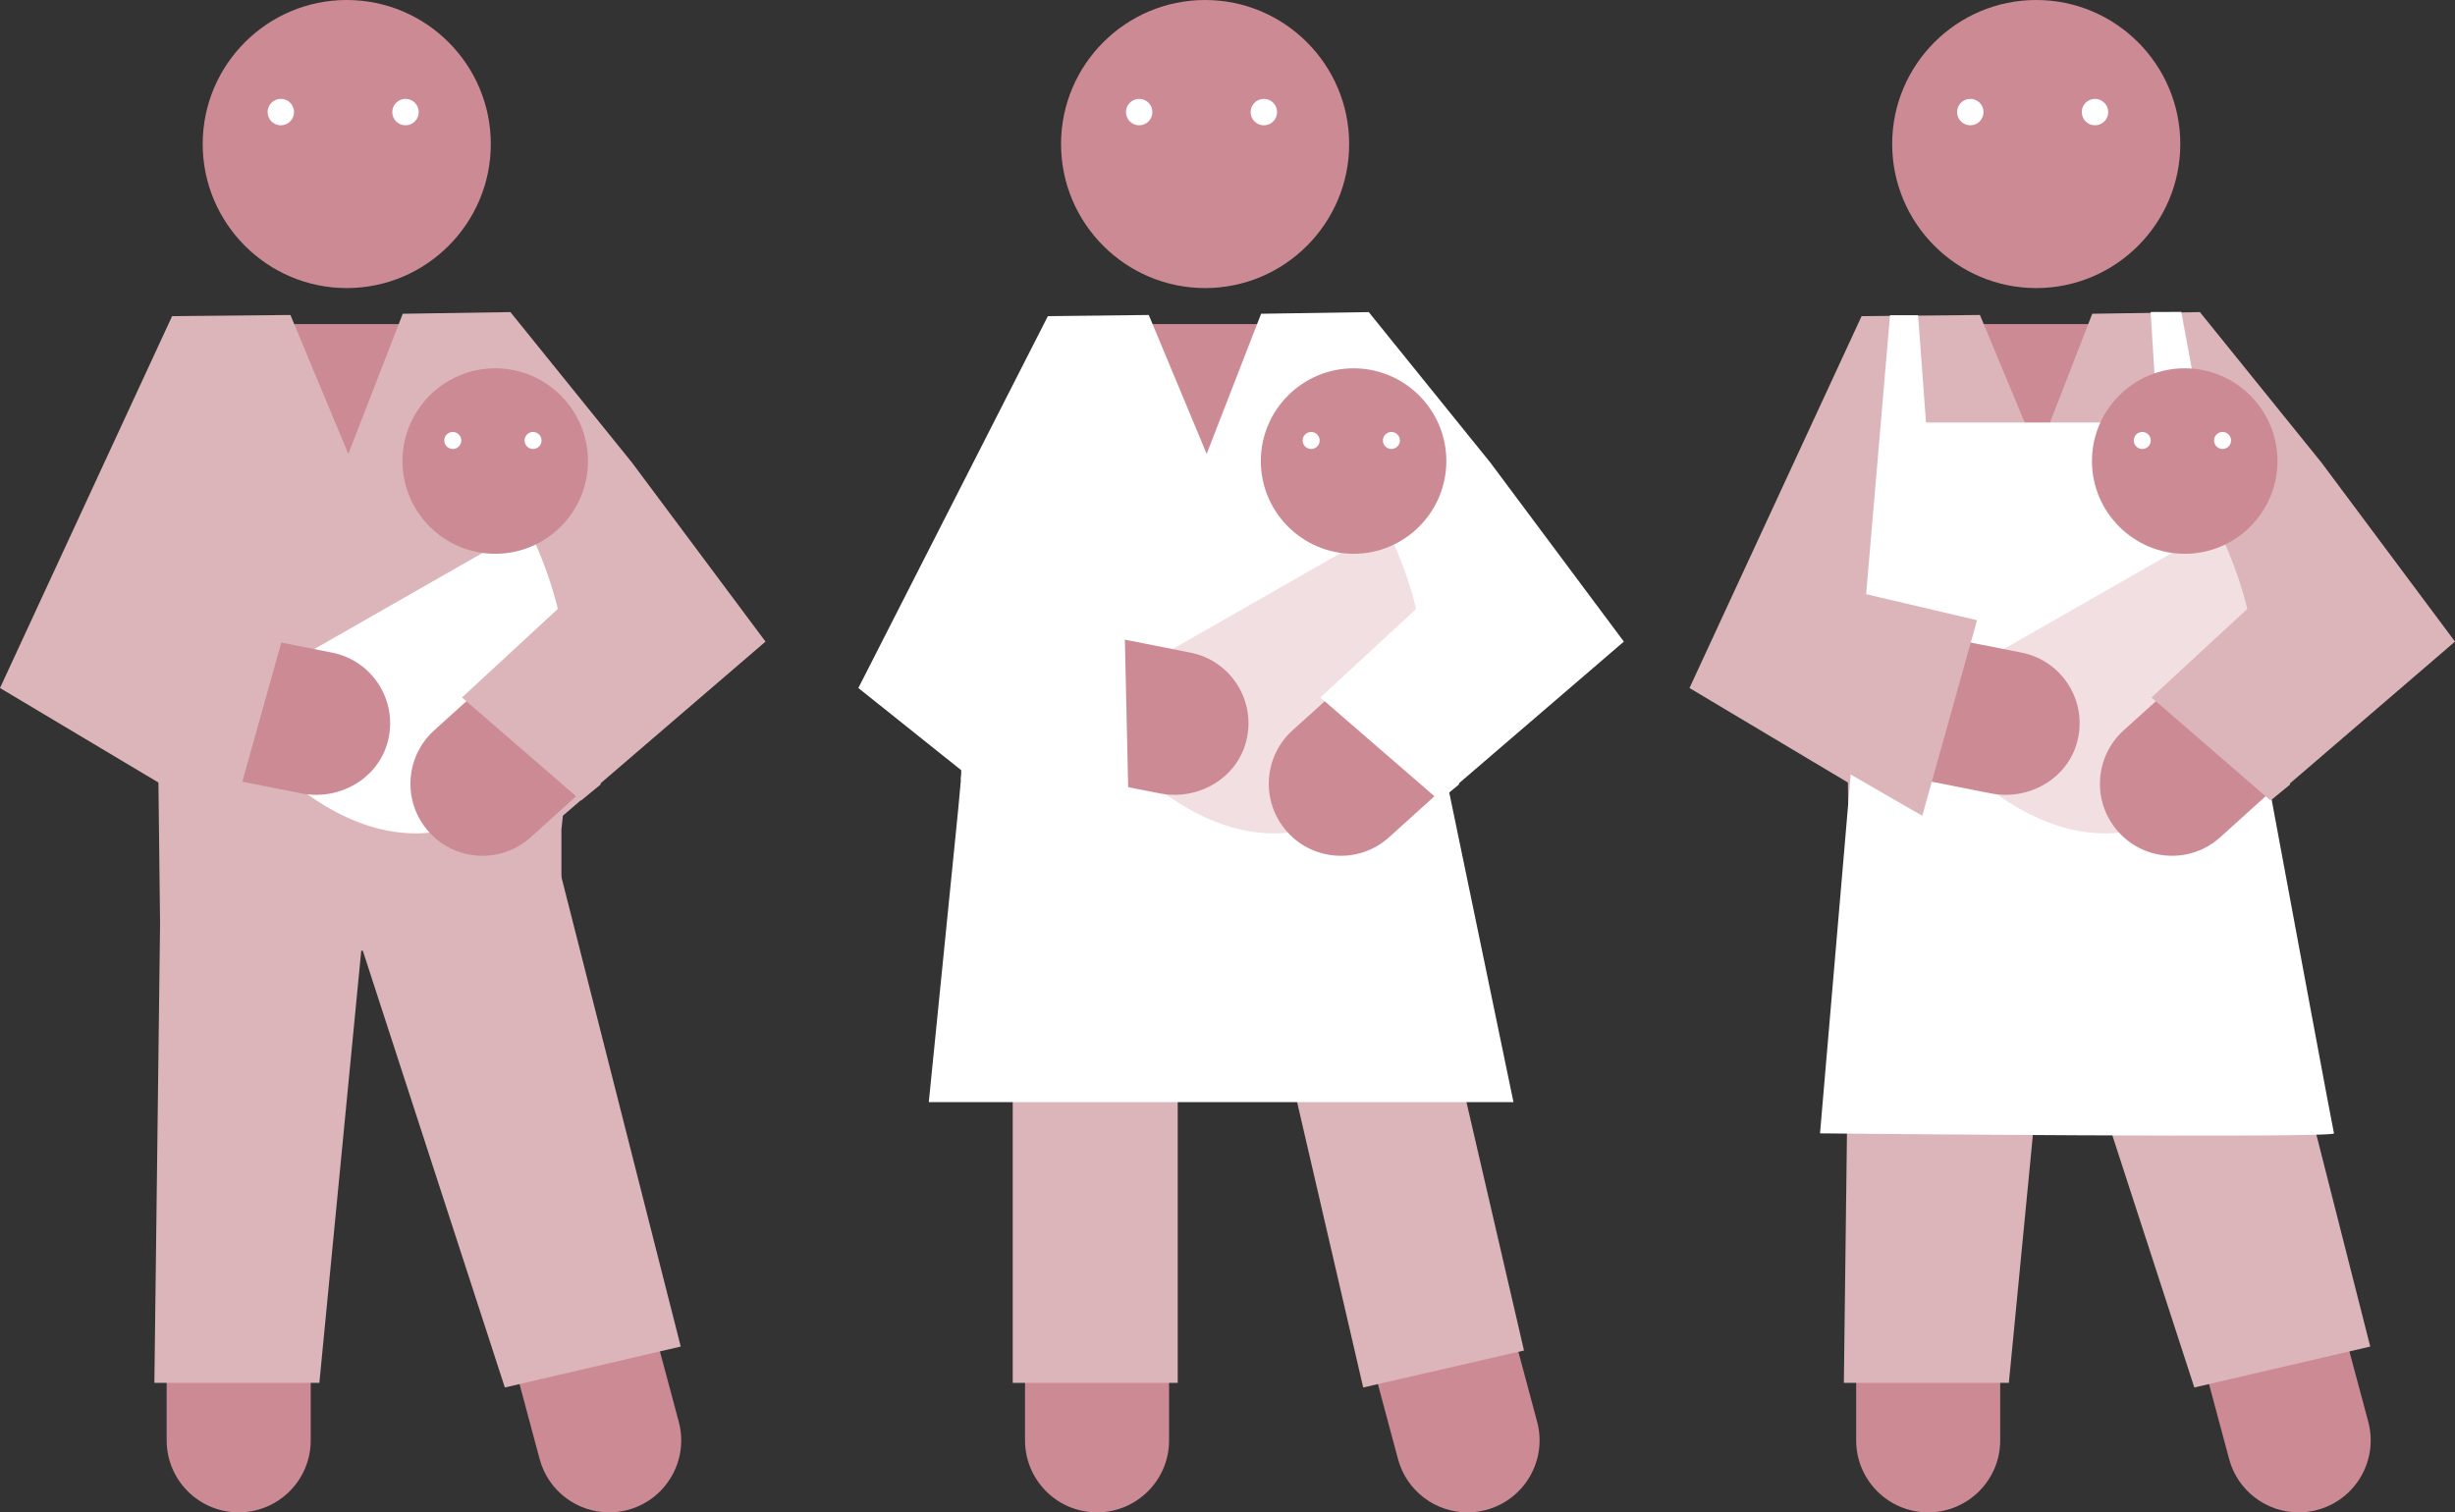
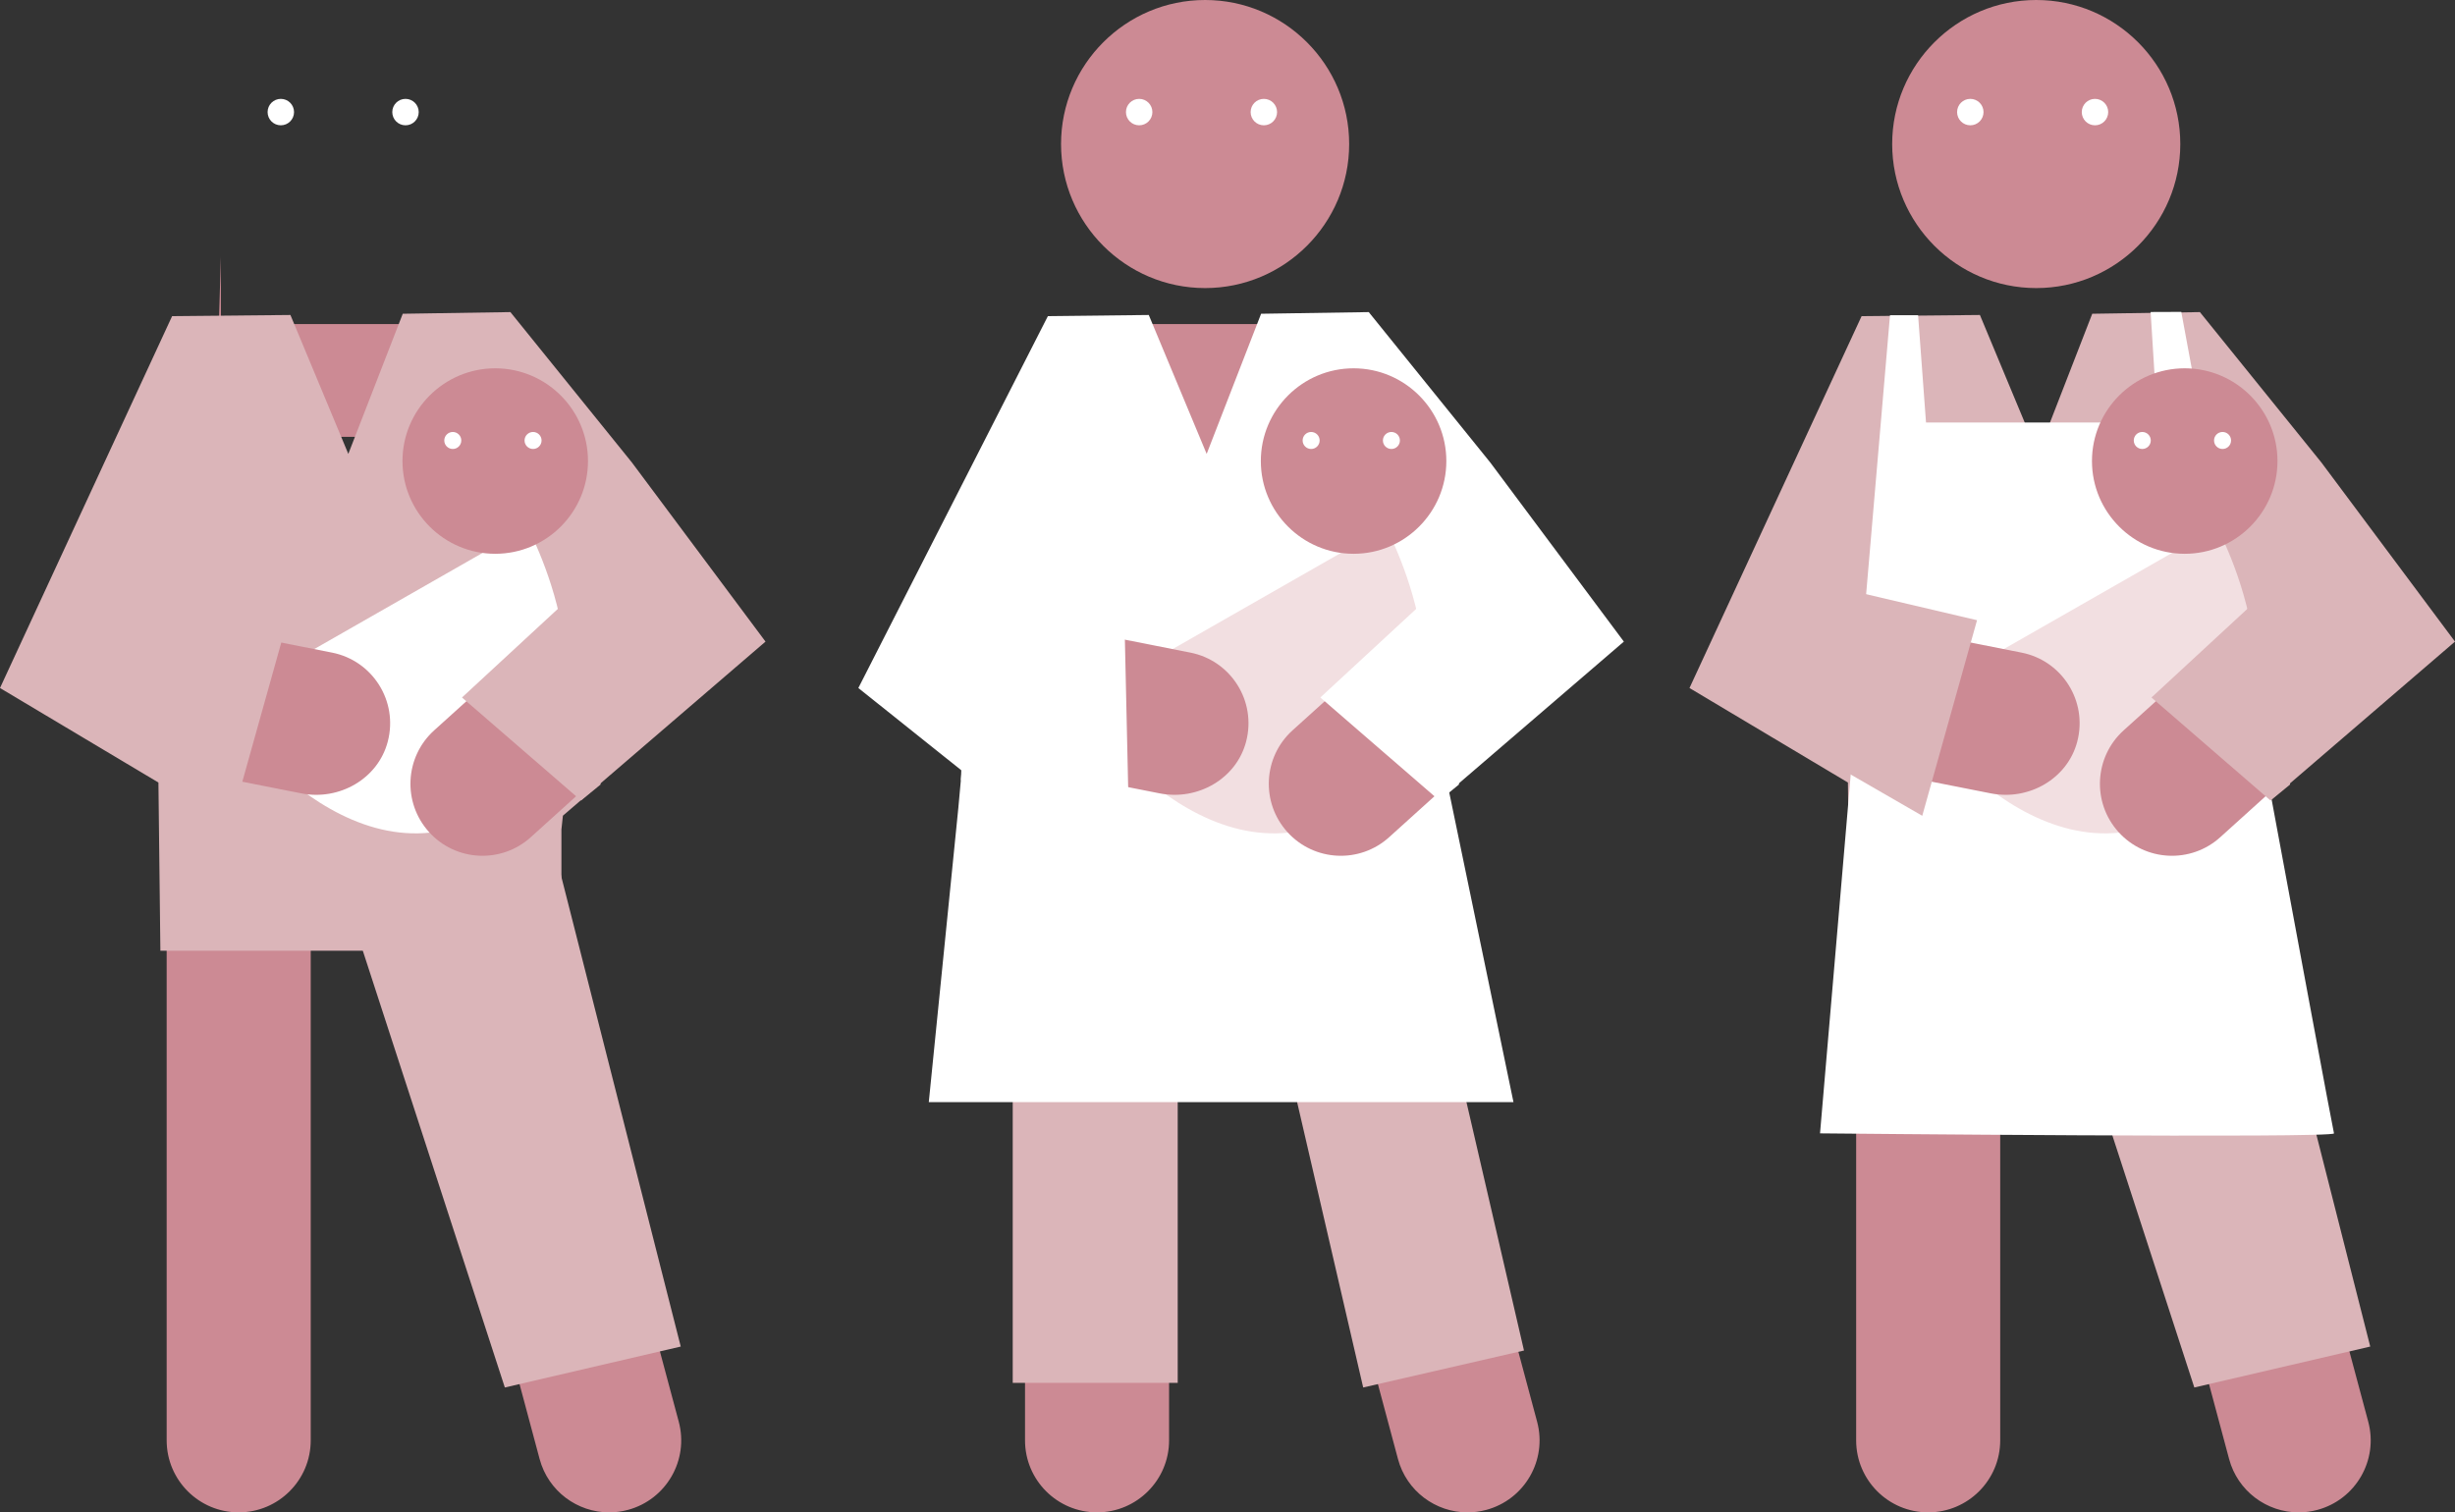
<svg xmlns="http://www.w3.org/2000/svg" version="1.1" viewBox="0 0 322.981 199.007">
  <rect x="0" y="0" width="322.981" height="199.007" fill="#333333" stroke="none" />
  <defs>
    <style>
      .cls-1, .cls-2 {
        fill-rule: evenodd;
      }

      .cls-1, .cls-3 {
        fill: #fff;
      }

      .cls-4 {
        fill: #cc8a94;
      }

      .cls-2, .cls-5 {
        fill: #dbb5b9;
      }

      .cls-6 {
        fill: #f2dfe1;
      }
    </style>
  </defs>
  <g>
    <g id="_レイヤー_1" data-name="レイヤー_1">
      <g>
        <g>
          <g>
            <g>
              <g>
                <path class="cls-4" d="M158.545,37.906c10.45,0,18.952-8.502,18.952-18.953S168.994,0,158.545,0s-18.953,8.502-18.953,18.953,8.502,18.953,18.953,18.953Z" />
                <path class="cls-4" d="M141.986,42.644h26.727c9.681,0,18.442,5.926,22.091,14.841l5.11,8.85h-54.646l.719-23.691" />
                <path class="cls-4" d="M135.679,56.87c.004.006-2.185,2.799-2.182,2.805l1.356,8.519v121.335c0,5.234,4.243,9.476,9.476,9.476s9.476-4.243,9.476-9.476v-66.335h11.682l18.431,68.788c1.134,4.234,4.963,7.026,9.147,7.026.812,0,1.638-.105,2.458-.325,5.056-1.355,8.056-6.551,6.701-11.606l-19.99-74.606v-31.92l5.471,9.477c1.694,2.932,4.822,4.738,8.207,4.738" />
              </g>
              <rect class="cls-5" x="133.235" y="144.646" width="21.706" height="37.319" />
              <polygon class="cls-5" points="200.496 177.708 179.342 182.572 170.217 143.156 191.37 138.292 200.496 177.708" />
              <polyline class="cls-3" points="188.452 93.618 199.114 145.026 122.192 145.026 126.079 106.314 126.526 101.4 112.925 90.532 137.86 41.597 151.133 41.447 158.749 59.726 165.912 41.285 180.074 41.067 196.068 60.868 213.636 84.425 185.046 108.995 148.415 97.826" />
            </g>
            <g>
              <circle class="cls-3" cx="149.87" cy="14.749" r="1.739" />
              <circle class="cls-3" cx="166.273" cy="14.749" r="1.739" />
            </g>
          </g>
          <path class="cls-6" d="M182.323,69.378l-40.651,23.229s16.877,25.26,35.738,14.295c19.209-11.168,4.914-37.524,4.914-37.524Z" />
          <g>
            <path class="cls-4" d="M178.079,72.87c6.728,0,12.202-5.474,12.202-12.203s-5.474-12.203-12.202-12.203-12.203,5.474-12.203,12.203,5.474,12.203,12.203,12.203Z" />
            <g>
              <circle class="cls-3" cx="172.494" cy="57.96" r="1.119" />
              <circle class="cls-3" cx="183.055" cy="57.96" r="1.119" />
            </g>
          </g>
          <path class="cls-4" d="M178.137,88.791l-8.09,7.31c-3.883,3.509-4.188,9.501-.677,13.384,3.509,3.883,9.501,4.187,13.385.678l8.201-7.411-12.819-13.962Z" />
          <polyline class="cls-1" points="190.224 76.506 173.704 91.779 189.367 105.337 191.938 103.233" />
          <path class="cls-4" d="M142.29,102.365l10.284,2.032c4.977.984,10.086-1.908,11.367-6.817,1.39-5.331-2.004-10.652-7.328-11.705l-10.794-2.133c-.028-.005-.054.013-.059.04l-3.508,18.523c-.005.027.013.054.04.059Z" />
          <polyline class="cls-3" points="127.223 80.832 147.936 81.748 148.5 107.071 126.419 102.65" />
        </g>
        <g>
          <g>
            <g>
              <g>
-                 <path class="cls-4" d="M45.619,37.906c10.45,0,18.952-8.502,18.952-18.953S56.069,0,45.619,0s-18.953,8.502-18.953,18.953,8.502,18.953,18.953,18.953Z" />
-                 <path class="cls-4" d="M29.061,42.644h26.727c9.681,0,18.442,5.926,22.091,14.841l5.11,8.85H28.342l.719-23.691" />
+                 <path class="cls-4" d="M29.061,42.644h26.727c9.681,0,18.442,5.926,22.091,14.841H28.342l.719-23.691" />
                <path class="cls-4" d="M22.753,56.87c.004.006-2.185,2.799-2.182,2.805l1.356,8.519v121.335c0,5.234,4.243,9.476,9.476,9.476s9.476-4.243,9.476-9.476v-66.335h11.682l18.431,68.788c1.134,4.234,4.963,7.026,9.147,7.026.812,0,1.638-.105,2.458-.325,5.056-1.355,8.056-6.551,6.701-11.606l-19.99-74.606v-31.92l5.471,9.477c1.694,2.932,4.822,4.738,8.207,4.738" />
              </g>
-               <polygon class="cls-5" points="42.016 181.965 20.31 181.965 21.082 119.681 48.015 120.062 42.016 181.965" />
              <polygon class="cls-5" points="89.559 177.186 66.417 182.572 45.418 117.985 73.461 113.83 89.559 177.186" />
              <polyline class="cls-5" points="75.527 93.618 73.861 109.147 73.861 125.104 21.1 125.104 20.843 102.97 0 90.532 22.645 41.597 38.208 41.447 45.824 59.726 52.987 41.285 67.149 41.067 83.143 60.868 100.711 84.425 72.121 108.995 35.49 97.826" />
            </g>
            <g>
              <circle class="cls-3" cx="36.945" cy="14.749" r="1.739" />
              <circle class="cls-3" cx="53.348" cy="14.749" r="1.739" />
            </g>
          </g>
          <path class="cls-3" d="M69.397,69.378l-40.651,23.229s16.877,25.26,35.738,14.295c19.209-11.168,4.914-37.524,4.914-37.524Z" />
          <g>
            <path class="cls-4" d="M65.154,72.87c6.728,0,12.202-5.474,12.202-12.203s-5.474-12.203-12.202-12.203-12.203,5.474-12.203,12.203,5.474,12.203,12.203,12.203Z" />
            <g>
              <circle class="cls-3" cx="59.569" cy="57.96" r="1.119" />
              <circle class="cls-3" cx="70.13" cy="57.96" r="1.119" />
            </g>
          </g>
          <path class="cls-4" d="M65.212,88.791l-8.09,7.31c-3.883,3.509-4.188,9.501-.677,13.384,3.509,3.883,9.501,4.187,13.385.678l8.201-7.411-12.819-13.962Z" />
          <polyline class="cls-2" points="77.299 76.506 60.779 91.779 76.442 105.337 79.013 103.233" />
          <path class="cls-4" d="M29.365,102.365l10.284,2.032c4.977.984,10.086-1.908,11.367-6.817,1.39-5.331-2.004-10.652-7.328-11.705l-10.794-2.133c-.028-.005-.054.013-.059.04l-3.508,18.523c-.005.027.013.054.04.059Z" />
          <polyline class="cls-5" points="16.982 76.719 37.829 81.609 30.623 107.346 10.548 95.764" />
        </g>
        <g>
          <g>
            <g>
              <path class="cls-4" d="M267.889,37.906c10.45,0,18.952-8.502,18.952-18.953S278.339,0,267.889,0s-18.953,8.502-18.953,18.953,8.502,18.953,18.953,18.953Z" />
-               <path class="cls-4" d="M251.331,42.644h26.727c9.681,0,18.442,5.926,22.091,14.841l5.11,8.85h-54.646l.719-23.691" />
              <path class="cls-4" d="M245.023,56.87c.004.006-2.185,2.799-2.182,2.805l1.356,8.519v121.335c0,5.234,4.243,9.476,9.476,9.476s9.476-4.243,9.476-9.476v-66.335h11.682l18.431,68.788c1.134,4.234,4.963,7.026,9.147,7.026.812,0,1.638-.105,2.458-.325,5.056-1.355,8.056-6.551,6.701-11.606l-19.99-74.606v-31.92l5.471,9.477c1.694,2.932,4.822,4.738,8.207,4.738" />
            </g>
-             <polygon class="cls-5" points="264.286 181.965 242.58 181.965 243.352 119.681 270.285 120.062 264.286 181.965" />
            <polygon class="cls-5" points="311.83 177.186 288.687 182.572 267.688 117.985 295.731 113.83 311.83 177.186" />
            <polyline class="cls-5" points="297.797 93.618 296.132 109.147 296.132 125.104 243.37 125.104 243.113 102.97 222.27 90.532 244.915 41.597 260.478 41.447 268.094 59.726 275.257 41.285 289.419 41.067 305.413 60.868 322.981 84.425 294.391 108.995 257.76 97.826" />
          </g>
          <g>
            <circle class="cls-3" cx="259.215" cy="14.749" r="1.739" />
            <circle class="cls-3" cx="275.618" cy="14.749" r="1.739" />
          </g>
          <path class="cls-3" d="M252.345,41.477l1.042,14.12h30.458l-.907-14.542,4.032-.015s19.865,107.417,20.09,108.093-67.617,0-67.617,0l9.206-107.654,3.696-.003Z" />
          <g>
            <path class="cls-6" d="M291.668,69.378l-40.651,23.229s16.877,25.26,35.738,14.295c19.209-11.168,4.914-37.524,4.914-37.524Z" />
            <g>
              <path class="cls-4" d="M287.424,72.87c6.728,0,12.202-5.474,12.202-12.203s-5.474-12.203-12.202-12.203-12.203,5.474-12.203,12.203,5.474,12.203,12.203,12.203Z" />
              <g>
                <circle class="cls-3" cx="281.839" cy="57.96" r="1.119" />
                <circle class="cls-3" cx="292.4" cy="57.96" r="1.119" />
              </g>
            </g>
            <path class="cls-4" d="M287.482,88.791l-8.09,7.31c-3.883,3.509-4.188,9.501-.677,13.384,3.509,3.883,9.501,4.187,13.385.678l8.201-7.411-12.819-13.962Z" />
            <polyline class="cls-2" points="299.569 76.506 283.049 91.779 298.712 105.337 301.283 103.233" />
            <path class="cls-4" d="M251.635,102.365l10.284,2.032c4.977.984,10.086-1.908,11.367-6.817,1.39-5.331-2.004-10.652-7.328-11.705l-10.794-2.133c-.028-.005-.054.013-.059.04l-3.508,18.523c-.005.027.013.054.04.059Z" />
            <polyline class="cls-5" points="239.252 76.719 260.1 81.609 252.893 107.346 232.818 95.764" />
          </g>
        </g>
      </g>
    </g>
  </g>
</svg>